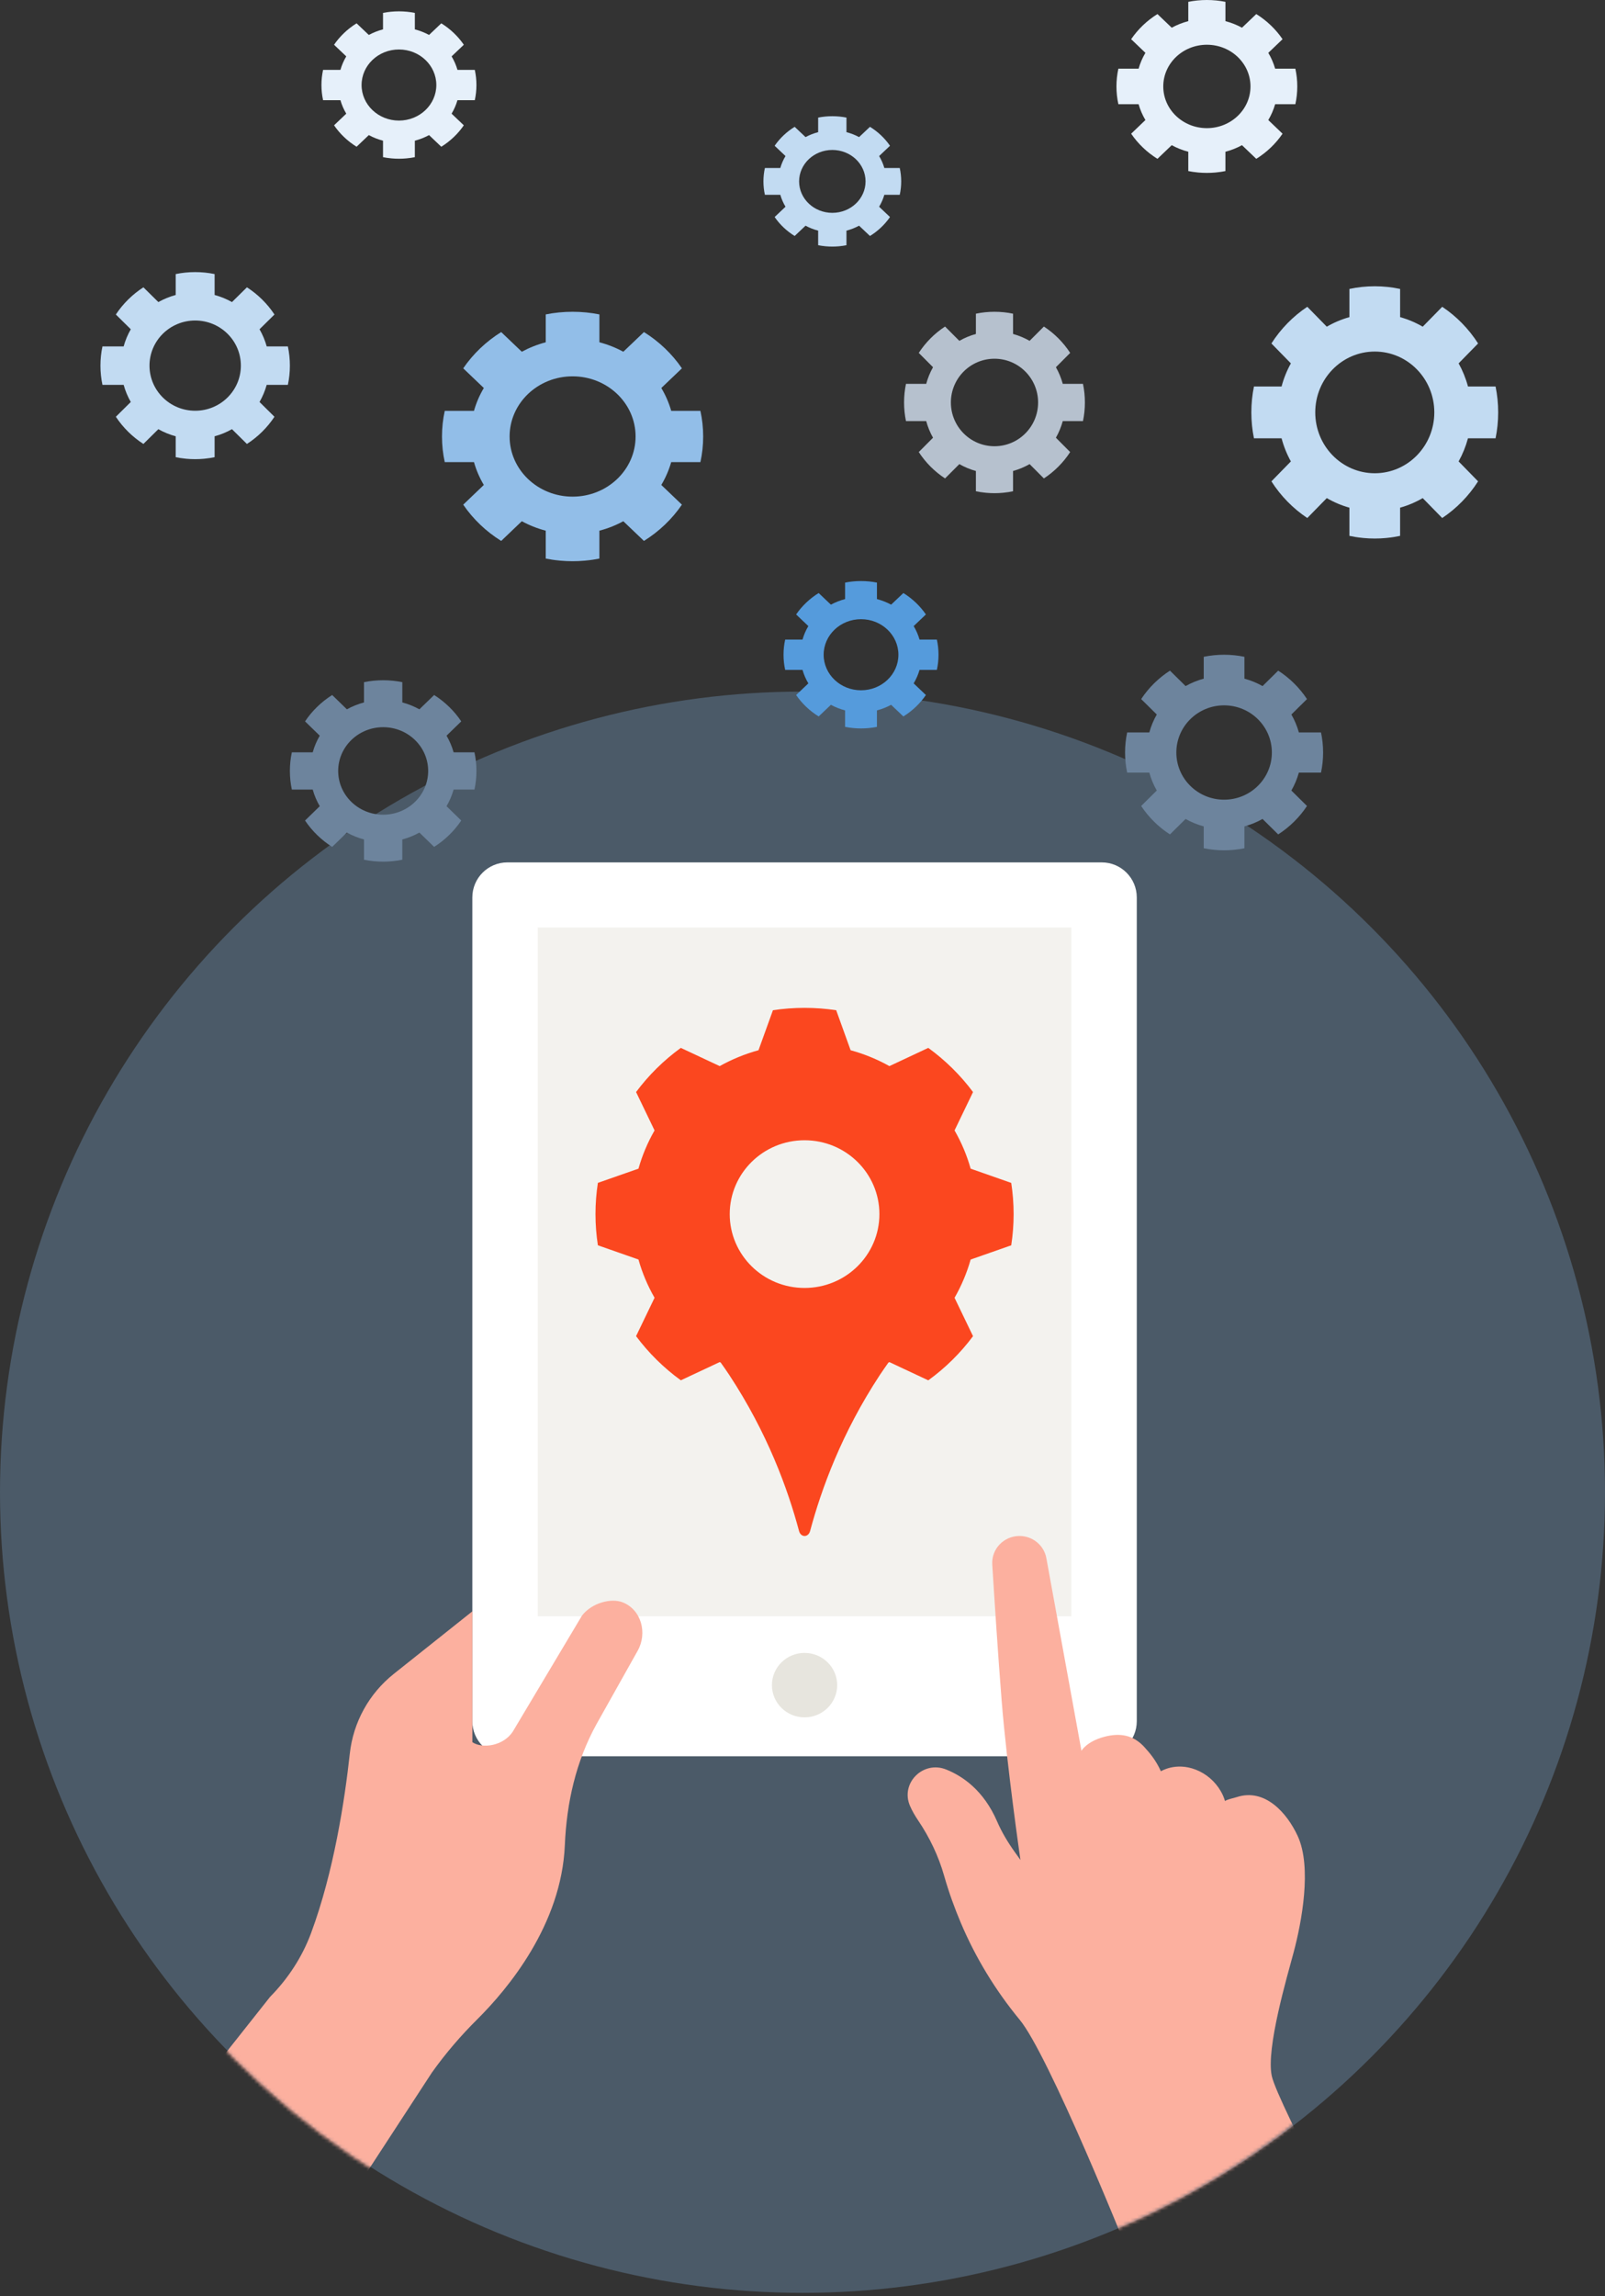
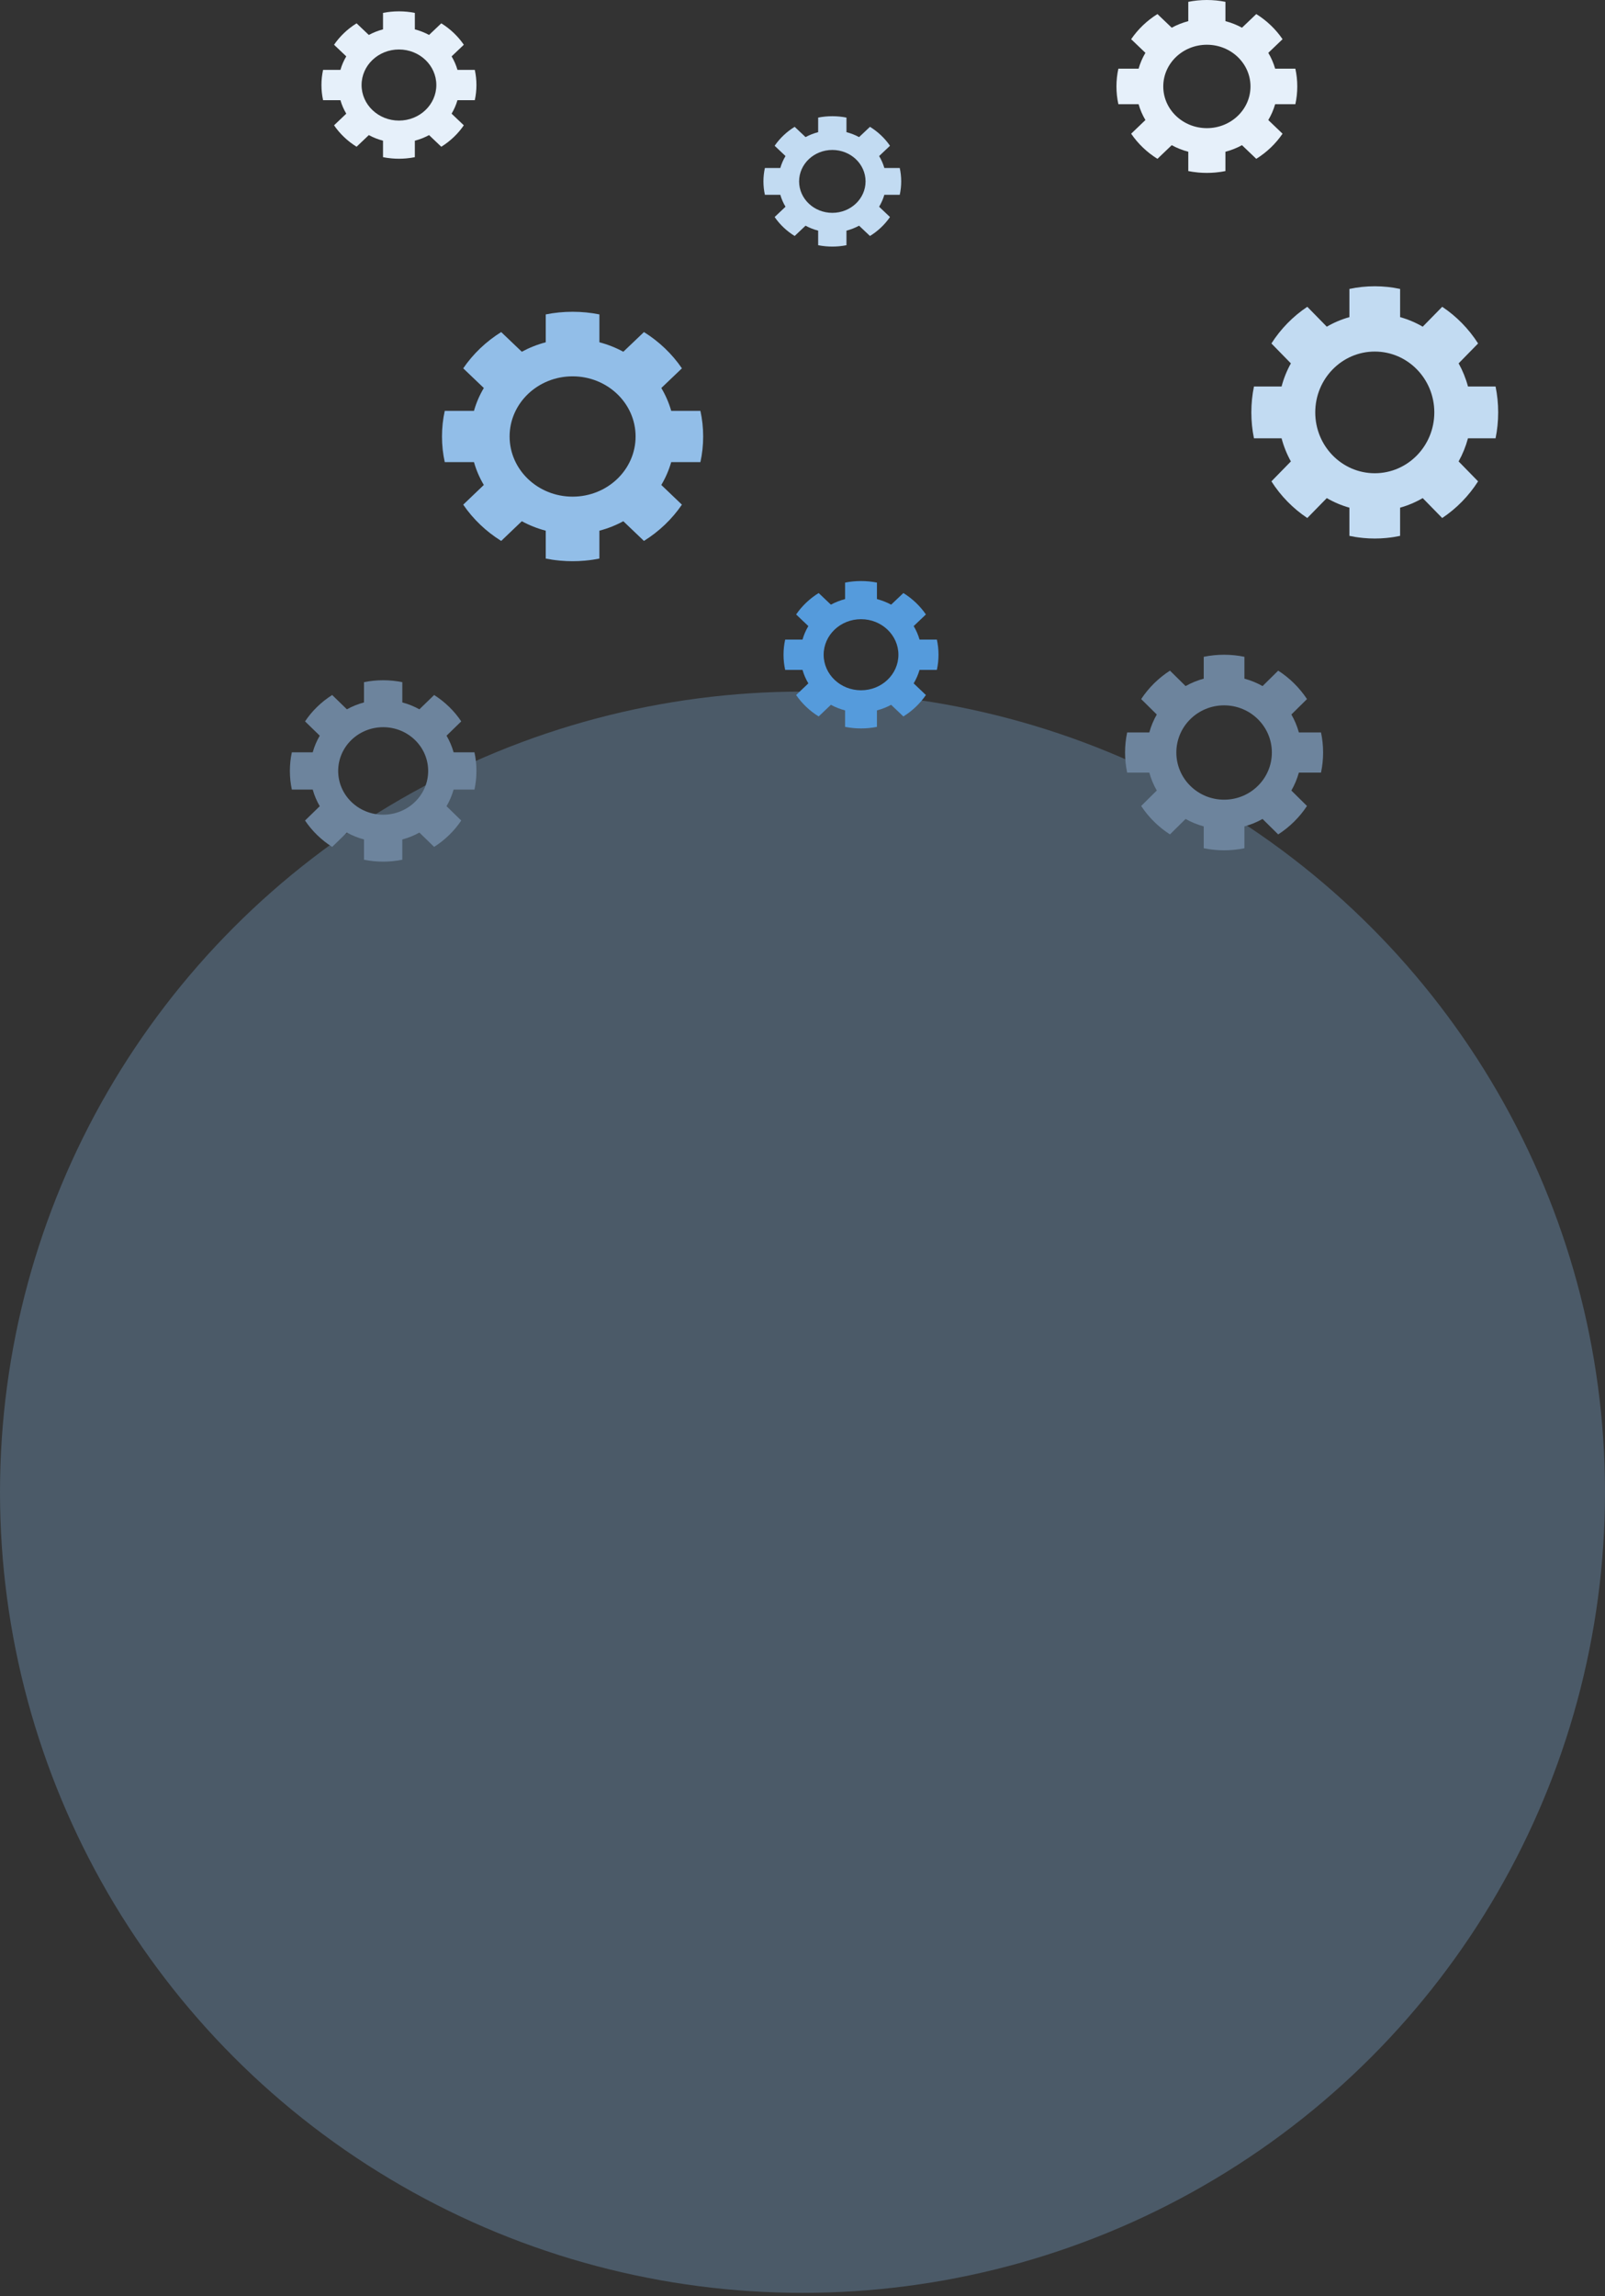
<svg xmlns="http://www.w3.org/2000/svg" width="458" height="655" viewBox="0 0 458 655" fill="none">
  <rect x="0" y="0" width="458" height="655" fill="#333333" stroke="none" />
  <ellipse cx="229" cy="425.663" rx="229" ry="228.383" fill="#82B5E5" fill-opacity="0.3" />
  <path d="M267.344 191.085C267.653 189.692 267.812 188.244 267.812 186.766C267.812 185.288 267.653 183.84 267.344 182.447H262.403C262.007 181.082 261.442 179.79 260.726 178.593L264.214 175.277C262.542 172.841 260.347 170.755 257.785 169.165L254.291 172.481C253.035 171.8 251.676 171.263 250.241 170.887V166.189C248.775 165.896 247.253 165.745 245.698 165.745C244.143 165.745 242.62 165.896 241.154 166.189V170.887C239.724 171.261 238.36 171.8 237.104 172.481L233.61 169.165C231.048 170.755 228.853 172.841 227.181 175.277L230.67 178.593C229.953 179.79 229.388 181.082 229.003 182.447H224.054C223.745 183.84 223.586 185.288 223.586 186.766C223.586 188.244 223.745 189.692 224.054 191.085H229.003C229.388 192.445 229.953 193.741 230.67 194.936L227.181 198.257C228.853 200.693 231.048 202.78 233.61 204.369L237.104 201.048C238.36 201.732 239.721 202.271 241.154 202.645V207.342C241.883 207.489 242.625 207.6 243.384 207.669C243.473 207.681 243.56 207.69 243.65 207.697C244.322 207.759 245.008 207.787 245.698 207.787C246.387 207.787 247.074 207.759 247.745 207.697C247.835 207.69 247.929 207.681 248.019 207.669C248.773 207.6 249.514 207.489 250.238 207.342V202.645C251.674 202.271 253.032 201.732 254.289 201.048L257.782 204.369C260.345 202.78 262.539 200.693 264.211 198.257L260.723 194.936C261.44 193.741 262.005 192.448 262.4 191.085H267.341H267.344ZM245.703 196.906C239.811 196.906 235.036 192.367 235.036 186.766C235.036 181.165 239.811 176.625 245.703 176.625C251.594 176.625 256.369 181.165 256.369 186.766C256.369 192.367 251.594 196.906 245.703 196.906Z" fill="#559BDC" />
  <path d="M135.486 28.575C135.794 27.181 135.953 25.734 135.953 24.255C135.953 22.777 135.794 21.329 135.486 19.936H130.544C130.149 18.571 129.584 17.28 128.867 16.083L132.356 12.767C130.684 10.33 128.489 8.244 125.926 6.654L122.433 9.971C121.177 9.29 119.818 8.753 118.382 8.377V3.679C116.917 3.386 115.394 3.234 113.839 3.234C112.284 3.234 110.761 3.386 109.296 3.679V8.377C107.865 8.75 106.502 9.29 105.245 9.971L101.752 6.654C99.189 8.244 96.995 10.33 95.323 12.767L98.811 16.083C98.095 17.28 97.53 18.571 97.144 19.936H92.195C91.887 21.329 91.728 22.777 91.728 24.255C91.728 25.734 91.887 27.181 92.195 28.575H97.144C97.53 29.935 98.095 31.231 98.811 32.425L95.323 35.746C96.995 38.183 99.189 40.269 101.752 41.859L105.245 38.538C106.502 39.221 107.863 39.761 109.296 40.134V44.832C110.025 44.979 110.766 45.09 111.525 45.158C111.615 45.17 111.702 45.18 111.792 45.187C112.463 45.248 113.15 45.277 113.839 45.277C114.528 45.277 115.215 45.248 115.887 45.187C115.976 45.18 116.071 45.17 116.161 45.158C116.914 45.09 117.656 44.979 118.38 44.832V40.134C119.816 39.761 121.174 39.221 122.431 38.538L125.924 41.859C128.487 40.269 130.681 38.183 132.353 35.746L128.865 32.425C129.581 31.231 130.146 29.937 130.542 28.575H135.483H135.486ZM113.844 34.396C107.952 34.396 103.178 29.857 103.178 24.255C103.178 18.654 107.952 14.115 113.844 14.115C119.736 14.115 124.511 18.654 124.511 24.255C124.511 29.857 119.736 34.396 113.844 34.396Z" fill="#E6F0FA" />
  <path d="M369.641 29.726C370.001 28.092 370.187 26.394 370.187 24.66C370.187 22.925 370.001 21.227 369.641 19.593H363.876C363.414 17.992 362.756 16.477 361.92 15.073L365.989 11.182C364.039 8.324 361.478 5.877 358.488 4.012L354.413 7.903C352.947 7.103 351.362 6.474 349.687 6.032V0.522C347.978 0.178 346.201 0 344.387 0C342.573 0 340.796 0.178 339.086 0.522V6.032C337.417 6.471 335.827 7.103 334.361 7.903L330.285 4.012C327.295 5.877 324.735 8.324 322.784 11.182L326.854 15.073C326.018 16.477 325.359 17.992 324.909 19.593H319.136C318.776 21.227 318.59 22.925 318.59 24.66C318.59 26.394 318.776 28.092 319.136 29.726H324.909C325.359 31.322 326.018 32.842 326.854 34.244L322.784 38.139C324.735 40.998 327.295 43.445 330.285 45.309L334.361 41.414C335.827 42.216 337.414 42.848 339.086 43.287V48.797C339.937 48.969 340.802 49.1 341.687 49.18C341.792 49.194 341.893 49.205 341.998 49.214C342.782 49.286 343.583 49.319 344.387 49.319C345.191 49.319 345.992 49.286 346.776 49.214C346.88 49.205 346.991 49.194 347.095 49.18C347.975 49.1 348.84 48.969 349.684 48.797V43.287C351.359 42.848 352.944 42.216 354.41 41.414L358.486 45.309C361.475 43.445 364.036 40.998 365.986 38.139L361.917 34.244C362.753 32.842 363.412 31.325 363.873 29.726H369.638H369.641ZM344.393 36.555C337.519 36.555 331.948 31.23 331.948 24.66C331.948 18.089 337.519 12.764 344.393 12.764C351.266 12.764 356.837 18.089 356.837 24.66C356.837 31.23 351.266 36.555 344.393 36.555Z" fill="#E6F0FA" />
  <path d="M256.749 55.566C257.023 54.333 257.165 53.053 257.165 51.745C257.165 50.437 257.023 49.156 256.749 47.924H252.357C252.005 46.717 251.503 45.574 250.866 44.515L253.967 41.582C252.481 39.426 250.53 37.581 248.252 36.175L245.147 39.108C244.03 38.506 242.822 38.031 241.546 37.698V33.542C240.244 33.283 238.89 33.149 237.508 33.149C236.126 33.149 234.772 33.283 233.469 33.542V37.698C232.198 38.029 230.986 38.506 229.869 39.108L226.764 36.175C224.486 37.581 222.535 39.426 221.049 41.582L224.15 44.515C223.513 45.574 223.011 46.717 222.668 47.924H218.269C217.995 49.156 217.853 50.437 217.853 51.745C217.853 53.053 217.995 54.333 218.269 55.566H222.668C223.011 56.769 223.513 57.915 224.15 58.972L221.049 61.91C222.535 64.065 224.486 65.911 226.764 67.317L229.869 64.379C230.986 64.984 232.195 65.461 233.469 65.791V69.947C234.117 70.077 234.776 70.175 235.451 70.236C235.531 70.246 235.608 70.255 235.688 70.261C236.285 70.315 236.895 70.34 237.508 70.34C238.12 70.34 238.731 70.315 239.328 70.261C239.408 70.255 239.492 70.246 239.571 70.236C240.241 70.175 240.9 70.077 241.544 69.947V65.791C242.82 65.461 244.028 64.984 245.145 64.379L248.25 67.317C250.528 65.911 252.478 64.065 253.965 61.91L250.864 58.972C251.501 57.915 252.003 56.771 252.355 55.566H256.747H256.749ZM237.512 60.715C232.275 60.715 228.031 56.7 228.031 51.745C228.031 46.79 232.275 42.774 237.512 42.774C242.749 42.774 246.994 46.79 246.994 51.745C246.994 56.7 242.749 60.715 237.512 60.715Z" fill="#C2DBF2" />
  <path d="M199.866 131.82C200.386 129.462 200.654 127.012 200.654 124.51C200.654 122.009 200.386 119.559 199.866 117.201H191.539C190.872 114.891 189.92 112.706 188.713 110.68L194.591 105.068C191.774 100.945 188.075 97.414 183.757 94.724L177.87 100.337C175.753 99.184 173.463 98.275 171.044 97.638V89.689C168.574 89.192 166.008 88.936 163.388 88.936C160.767 88.936 158.201 89.192 155.732 89.689V97.638C153.321 98.271 151.023 99.184 148.905 100.337L143.019 94.724C138.7 97.414 135.002 100.945 132.184 105.068L138.063 110.68C136.855 112.706 135.903 114.891 135.253 117.201H126.914C126.394 119.559 126.125 122.009 126.125 124.51C126.125 127.012 126.394 129.462 126.914 131.82H135.253C135.903 134.122 136.855 136.315 138.063 138.337L132.184 143.957C135.002 148.08 138.7 151.611 143.019 154.301L148.905 148.68C151.023 149.837 153.316 150.75 155.732 151.382V159.332C156.96 159.581 158.21 159.769 159.488 159.885C159.639 159.905 159.786 159.921 159.937 159.933C161.069 160.037 162.226 160.085 163.388 160.085C164.549 160.085 165.706 160.037 166.838 159.933C166.989 159.921 167.149 159.905 167.3 159.885C168.57 159.769 169.82 159.581 171.04 159.332V151.382C173.459 150.75 175.748 149.837 177.866 148.68L183.753 154.301C188.071 151.611 191.769 148.08 194.587 143.957L188.709 138.337C189.916 136.315 190.868 134.126 191.535 131.82H199.862H199.866ZM163.396 141.671C153.467 141.671 145.421 133.99 145.421 124.51C145.421 115.031 153.467 107.35 163.396 107.35C173.325 107.35 181.371 115.031 181.371 124.51C181.371 133.99 173.325 141.671 163.396 141.671Z" fill="#92BEE8" />
  <path d="M376.96 220.391C377.354 218.542 377.558 216.621 377.558 214.659C377.558 212.698 377.354 210.777 376.96 208.928H370.646C370.14 207.117 369.419 205.403 368.503 203.815L372.96 199.415C370.824 196.182 368.02 193.414 364.745 191.304L360.282 195.705C358.676 194.801 356.94 194.088 355.106 193.589V187.356C353.233 186.967 351.288 186.766 349.301 186.766C347.314 186.766 345.368 186.967 343.495 187.356V193.589C341.667 194.085 339.925 194.801 338.32 195.705L333.856 191.304C330.581 193.414 327.777 196.182 325.641 199.415L330.098 203.815C329.183 205.403 328.461 207.117 327.968 208.928H321.645C321.25 210.777 321.047 212.698 321.047 214.659C321.047 216.621 321.25 218.542 321.645 220.391H327.968C328.461 222.195 329.183 223.915 330.098 225.501L325.641 229.907C327.777 233.14 330.581 235.908 333.856 238.018L338.32 233.611C339.925 234.518 341.664 235.234 343.495 235.73V241.963C344.427 242.158 345.374 242.305 346.344 242.396C346.458 242.412 346.57 242.424 346.684 242.434C347.543 242.515 348.42 242.553 349.301 242.553C350.181 242.553 351.059 242.515 351.917 242.434C352.032 242.424 352.152 242.412 352.267 242.396C353.23 242.305 354.178 242.158 355.103 241.963V235.73C356.937 235.234 358.673 234.518 360.279 233.611L364.742 238.018C368.017 235.908 370.821 233.14 372.957 229.907L368.5 225.501C369.416 223.915 370.137 222.199 370.643 220.391H376.957H376.96ZM349.307 228.115C341.779 228.115 335.678 222.092 335.678 214.659C335.678 207.227 341.779 201.204 349.307 201.204C356.835 201.204 362.936 207.227 362.936 214.659C362.936 222.092 356.835 228.115 349.307 228.115Z" fill="#6D849D" />
-   <path d="M309.035 120.124C309.395 118.41 309.581 116.628 309.581 114.808C309.581 112.989 309.395 111.207 309.035 109.492H303.27C302.808 107.813 302.15 106.223 301.314 104.75L305.383 100.668C303.433 97.67 300.872 95.102 297.882 93.146L293.807 97.227C292.341 96.389 290.756 95.728 289.081 95.265V89.483C287.372 89.122 285.595 88.936 283.781 88.936C281.967 88.936 280.19 89.122 278.48 89.483V95.265C276.811 95.725 275.221 96.389 273.755 97.227L269.679 93.146C266.689 95.102 264.129 97.67 262.178 100.668L266.248 104.75C265.412 106.223 264.753 107.813 264.303 109.492H258.53C258.17 111.207 257.984 112.989 257.984 114.808C257.984 116.628 258.17 118.41 258.53 120.124H264.303C264.753 121.798 265.412 123.394 266.248 124.864L262.178 128.951C264.129 131.95 266.689 134.518 269.679 136.474L273.755 132.387C275.221 133.228 276.808 133.892 278.48 134.352V140.133C279.331 140.314 280.196 140.451 281.081 140.535C281.186 140.55 281.287 140.561 281.392 140.57C282.176 140.646 282.977 140.681 283.781 140.681C284.585 140.681 285.386 140.646 286.17 140.57C286.274 140.561 286.385 140.55 286.489 140.535C287.369 140.451 288.234 140.314 289.078 140.133V134.352C290.753 133.892 292.338 133.228 293.804 132.387L297.88 136.474C300.869 134.518 303.43 131.95 305.38 128.951L301.311 124.864C302.147 123.394 302.806 121.801 303.267 120.124H309.032H309.035ZM283.787 127.289C276.913 127.289 271.342 121.702 271.342 114.808C271.342 107.915 276.913 102.328 283.787 102.328C290.66 102.328 296.231 107.915 296.231 114.808C296.231 121.702 290.66 127.289 283.787 127.289Z" fill="#B6C1CE" />
-   <path d="M82.147 109.78C82.524 108.012 82.719 106.174 82.719 104.298C82.719 102.421 82.524 100.584 82.147 98.816H76.108C75.624 97.083 74.934 95.444 74.058 93.925L78.322 89.716C76.278 86.624 73.596 83.976 70.464 81.958L66.194 86.167C64.658 85.303 62.998 84.621 61.243 84.144V78.181C59.452 77.809 57.591 77.617 55.69 77.617C53.79 77.617 51.929 77.809 50.138 78.181V84.144C48.389 84.618 46.722 85.303 45.187 86.167L40.917 81.958C37.785 83.976 35.103 86.624 33.059 89.716L37.323 93.925C36.447 95.444 35.757 97.083 35.285 98.816H29.237C28.86 100.584 28.665 102.421 28.665 104.298C28.665 106.174 28.86 108.012 29.237 109.78H35.285C35.757 111.506 36.447 113.151 37.323 114.667L33.059 118.883C35.103 121.975 37.785 124.623 40.917 126.64L45.187 122.425C46.722 123.293 48.386 123.977 50.138 124.452V130.414C51.029 130.6 51.935 130.741 52.862 130.828C52.972 130.844 53.078 130.856 53.188 130.865C54.009 130.943 54.848 130.979 55.69 130.979C56.533 130.979 57.372 130.943 58.193 130.865C58.303 130.856 58.418 130.844 58.528 130.828C59.449 130.741 60.355 130.6 61.24 130.414V124.452C62.995 123.977 64.655 123.293 66.191 122.425L70.46 126.64C73.593 124.623 76.275 121.975 78.319 118.883L74.055 114.667C74.931 113.151 75.621 111.509 76.105 109.78H82.144H82.147ZM55.697 117.168C48.495 117.168 42.66 111.407 42.66 104.298C42.66 97.189 48.495 91.427 55.697 91.427C62.898 91.427 68.733 97.189 68.733 104.298C68.733 111.407 62.898 117.168 55.697 117.168Z" fill="#C2DBF2" />
  <path d="M426.771 125.031C427.263 122.646 427.516 120.168 427.516 117.638C427.516 115.108 427.263 112.63 426.771 110.246H418.902C418.272 107.91 417.372 105.699 416.231 103.651L421.786 97.975C419.124 93.805 415.629 90.234 411.547 87.513L405.984 93.189C403.983 92.023 401.819 91.105 399.533 90.461V82.421C397.199 81.918 394.774 81.659 392.297 81.659C389.821 81.659 387.396 81.918 385.062 82.421V90.461C382.783 91.1 380.612 92.023 378.611 93.189L373.047 87.513C368.966 90.234 365.471 93.805 362.808 97.975L368.364 103.651C367.223 105.699 366.323 107.91 365.709 110.246H357.827C357.336 112.63 357.083 115.108 357.083 117.638C357.083 120.168 357.336 122.646 357.827 125.031H365.709C366.323 127.358 367.223 129.577 368.364 131.622L362.808 137.306C365.471 141.475 368.966 145.046 373.047 147.767L378.611 142.083C380.612 143.253 382.779 144.176 385.062 144.815V152.856C386.223 153.107 387.404 153.297 388.612 153.414C388.755 153.435 388.894 153.451 389.036 153.463C390.106 153.568 391.2 153.617 392.297 153.617C393.395 153.617 394.489 153.568 395.559 153.463C395.701 153.451 395.852 153.435 395.994 153.414C397.195 153.297 398.376 153.107 399.529 152.856V144.815C401.815 144.176 403.979 143.253 405.98 142.083L411.543 147.767C415.625 145.046 419.12 141.475 421.782 137.306L416.227 131.622C417.368 129.577 418.268 127.363 418.898 125.031H426.767H426.771ZM392.305 134.994C382.922 134.994 375.318 127.225 375.318 117.638C375.318 108.051 382.922 100.282 392.305 100.282C401.689 100.282 409.293 108.051 409.293 117.638C409.293 127.225 401.689 134.994 392.305 134.994Z" fill="#C2DBF2" />
  <path d="M135.39 225.231C135.762 223.516 135.954 221.734 135.954 219.915C135.954 218.095 135.762 216.314 135.39 214.599H129.443C128.966 212.919 128.287 211.33 127.424 209.856L131.623 205.775C129.61 202.776 126.969 200.209 123.884 198.252L119.679 202.334C118.167 201.495 116.531 200.834 114.803 200.372V194.59C113.039 194.229 111.206 194.042 109.335 194.042C107.463 194.042 105.63 194.229 103.866 194.59V200.372C102.144 200.832 100.503 201.495 98.99 202.334L94.785 198.252C91.701 200.209 89.059 202.776 87.046 205.775L91.245 209.856C90.383 211.33 89.703 212.919 89.239 214.599H83.282C82.91 216.314 82.719 218.095 82.719 219.915C82.719 221.734 82.91 223.516 83.282 225.231H89.239C89.703 226.905 90.383 228.5 91.245 229.97L87.046 234.058C89.059 237.056 91.701 239.624 94.785 241.58L98.99 237.493C100.503 238.334 102.141 238.998 103.866 239.458V245.24C104.743 245.42 105.636 245.557 106.549 245.642C106.657 245.656 106.762 245.668 106.87 245.676C107.678 245.752 108.505 245.787 109.335 245.787C110.164 245.787 110.991 245.752 111.799 245.676C111.907 245.668 112.021 245.656 112.129 245.642C113.036 245.557 113.929 245.42 114.8 245.24V239.458C116.528 238.998 118.164 238.334 119.676 237.493L123.881 241.58C126.966 239.624 129.607 237.056 131.62 234.058L127.421 229.97C128.284 228.5 128.963 226.908 129.44 225.231H135.387H135.39ZM109.341 232.395C102.249 232.395 96.501 226.809 96.501 219.915C96.501 213.021 102.249 207.434 109.341 207.434C116.433 207.434 122.18 213.021 122.18 219.915C122.18 226.809 116.433 232.395 109.341 232.395Z" fill="#6D849D" />
  <mask id="mask0_12445_295" style="mask-type:alpha" maskUnits="userSpaceOnUse" x="0" y="197" width="457" height="458">
-     <ellipse cx="228.5" cy="425.952" rx="228.5" ry="228.383" fill="#FED3CA" />
-   </mask>
+     </mask>
  <g mask="url(#mask0_12445_295)">
    <path d="M314.389 246H144.785C139.262 246 134.785 250.477 134.785 256V490.977C134.785 496.5 139.262 500.977 144.785 500.977H314.389C319.912 500.977 324.389 496.5 324.389 490.977V256C324.389 250.477 319.912 246 314.389 246Z" fill="white" />
    <path d="M305.715 264.575H153.458V461.06H305.715V264.575Z" fill="#F3F2EE" />
-     <path d="M229.586 489.882C234.729 489.882 238.898 485.766 238.898 480.689C238.898 475.613 234.729 471.497 229.586 471.497C224.444 471.497 220.275 475.613 220.275 480.689C220.275 485.766 224.444 489.882 229.586 489.882Z" fill="#E7E5DE" />
+     <path d="M229.586 489.882C234.729 489.882 238.898 485.766 238.898 480.689C224.444 471.497 220.275 475.613 220.275 480.689C220.275 485.766 224.444 489.882 229.586 489.882Z" fill="#E7E5DE" />
    <path d="M288.563 355.229C289.009 352.323 289.245 349.35 289.245 346.328C289.245 343.305 289.009 340.324 288.563 337.426L276.981 333.365C275.896 329.512 274.348 325.859 272.388 322.454L277.662 311.51C274.079 306.702 269.764 302.45 264.893 298.913L253.799 304.111C250.35 302.185 246.64 300.648 242.729 299.585L238.616 288.168C235.672 287.728 232.66 287.495 229.59 287.495C226.52 287.495 223.5 287.728 220.565 288.168L216.443 299.585C212.54 300.648 208.831 302.185 205.373 304.111L194.279 298.913C189.4 302.45 185.093 306.702 181.51 311.51L186.784 322.454C184.832 325.859 183.276 329.521 182.191 333.365L170.609 337.418C170.163 340.324 169.927 343.297 169.927 346.319C169.927 349.342 170.163 352.323 170.609 355.221L182.191 359.282C183.276 363.135 184.824 366.788 186.784 370.193L181.51 381.137C185.093 385.945 189.408 390.197 194.279 393.734L205.373 388.536C205.474 388.594 205.567 388.636 205.668 388.686C206.484 389.848 207.308 390.994 208.099 392.206C218.958 408.706 224.787 424.649 228.017 436.74C228.244 437.587 228.875 438.151 229.59 438.151C230.305 438.151 230.936 437.587 231.163 436.748C234.402 424.666 240.222 408.723 251.073 392.215C251.872 391.002 252.697 389.856 253.504 388.694C253.605 388.644 253.698 388.594 253.799 388.544L264.893 393.743C269.772 390.205 274.079 385.954 277.662 381.146L272.388 370.201C274.339 366.797 275.896 363.135 276.981 359.29L288.563 355.229ZM229.59 367.395C217.797 367.395 208.233 357.961 208.233 346.328C208.233 334.694 217.797 325.261 229.59 325.261C241.383 325.261 250.947 334.694 250.947 346.328C250.947 357.961 241.383 367.395 229.59 367.395Z" fill="#FB471F" />
    <path d="M352.924 512.629C352.705 512.704 349.483 513.476 349.576 513.808C349.29 512.753 348.844 511.774 348.339 510.91C346.733 508.145 344.218 505.961 341.215 504.798C335.478 502.573 331.272 505.263 331.272 505.263C329.91 502.249 328.27 500.231 326.579 498.379C323.433 494.925 319.639 494.219 315.089 495.432C310.033 496.785 308.603 499.426 308.603 499.426L298.585 444.471C297.921 440.809 294.691 438.144 290.922 438.144C286.431 438.144 282.872 441.872 283.15 446.298C283.756 456.005 284.816 472.496 285.833 485.16C287.373 504.292 291.192 530.557 291.192 530.557L289.492 528.182C287.558 525.467 285.833 522.585 284.513 519.529C280.711 510.736 274.73 506.65 270.003 504.757C263.4 502.108 256.864 508.668 259.674 515.137C260.296 516.565 261.103 517.952 261.961 519.222C265.259 524.105 267.816 529.436 269.422 535.091C270.794 539.907 272.451 544.424 274.183 548.51C278.406 558.483 284.084 567.791 290.998 576.17C299.157 586.068 321.17 640.116 326.579 654.357C352.132 654.357 372.558 654.357 392.984 654.357C393.101 652.804 364.615 600.026 362.913 592.184C361.21 584.342 367.37 563.578 369.154 556.897C371.423 548.394 374.424 532.624 370.302 523.714C367.291 517.196 360.99 509.988 352.915 512.629H352.924Z" fill="#FCB09F" />
    <path d="M177.693 457.073C174.412 455.77 168.844 457.223 166.068 460.868L146.326 493.951C143.601 498.069 137.687 498.875 134.794 496.973V459.639L112.386 477.468C105.295 483.106 100.795 491.293 99.819 500.228C98.38 513.431 95.26 533.942 88.766 551.421C86.234 558.239 82.205 564.409 77.074 569.607L10 654.35C32.695 654.35 65.036 654.35 82.057 654.35L123.253 591.197C127.106 585.783 131.446 580.726 136.173 576.034C144.913 567.357 160.222 549.038 161.181 526.336C161.694 514.237 164.327 502.495 170.223 491.808L181.966 470.883C184.775 465.875 183.059 459.199 177.676 457.065L177.693 457.073Z" fill="#FCB09F" />
  </g>
</svg>